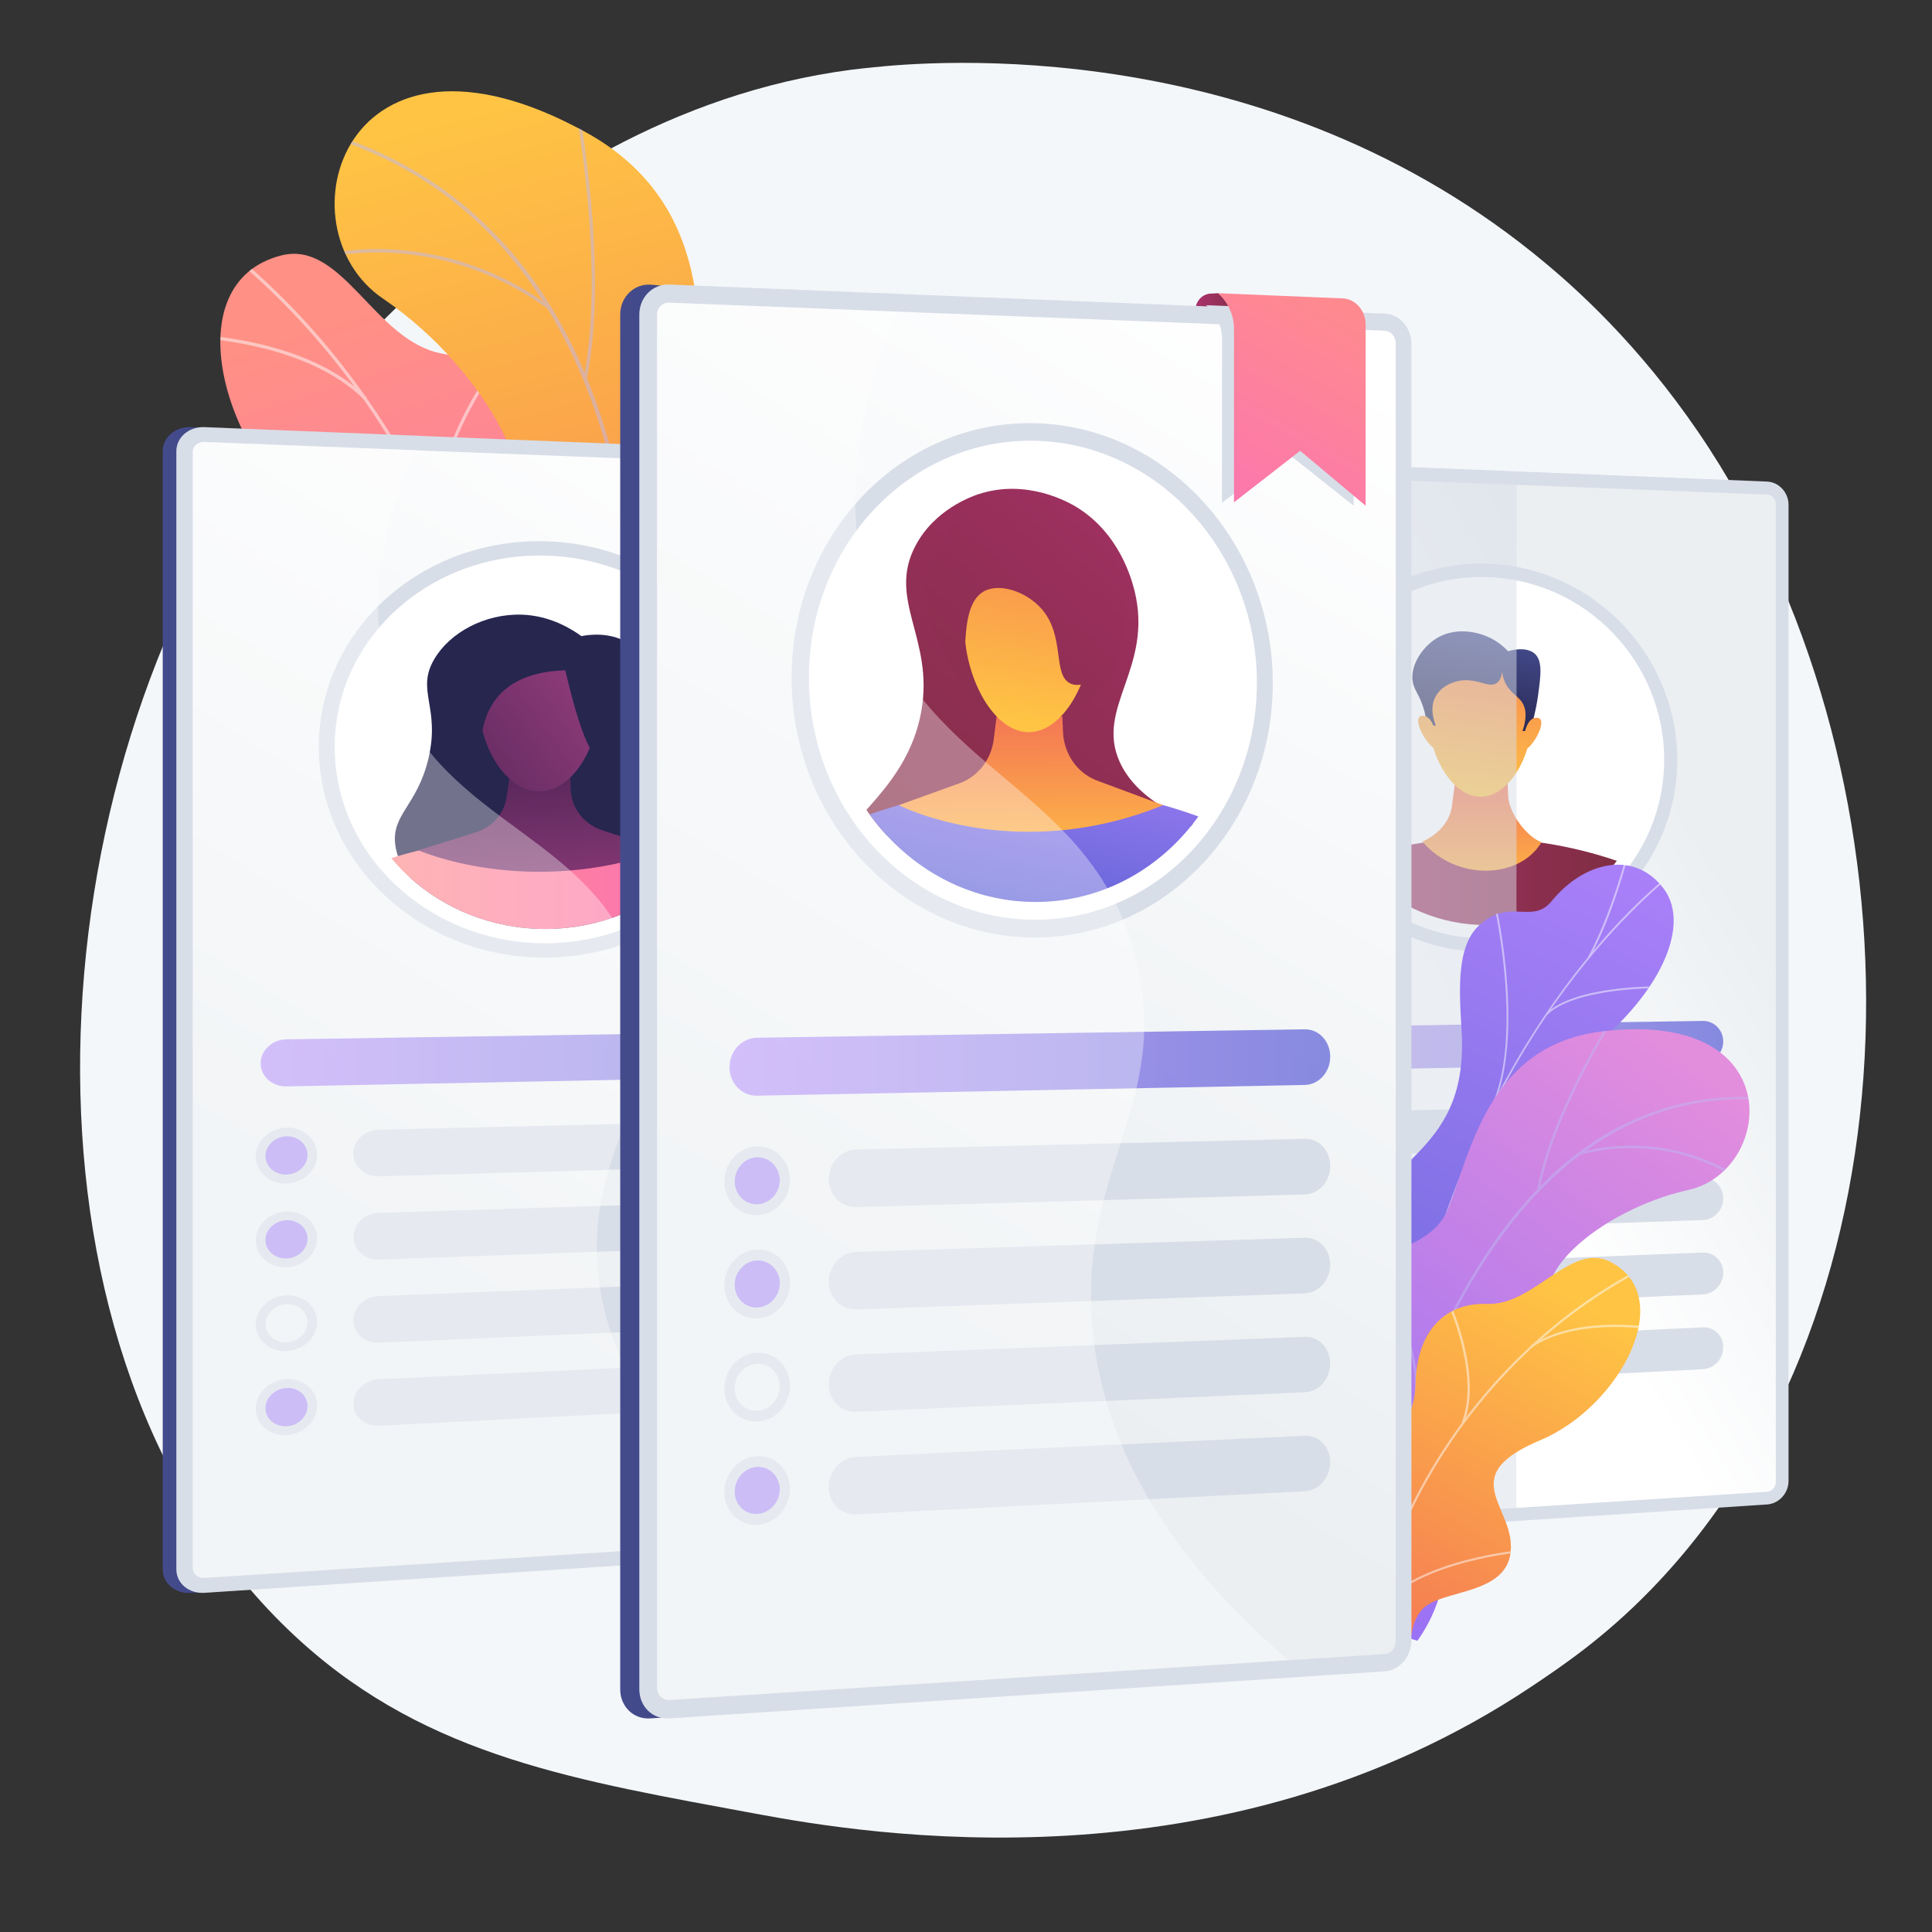
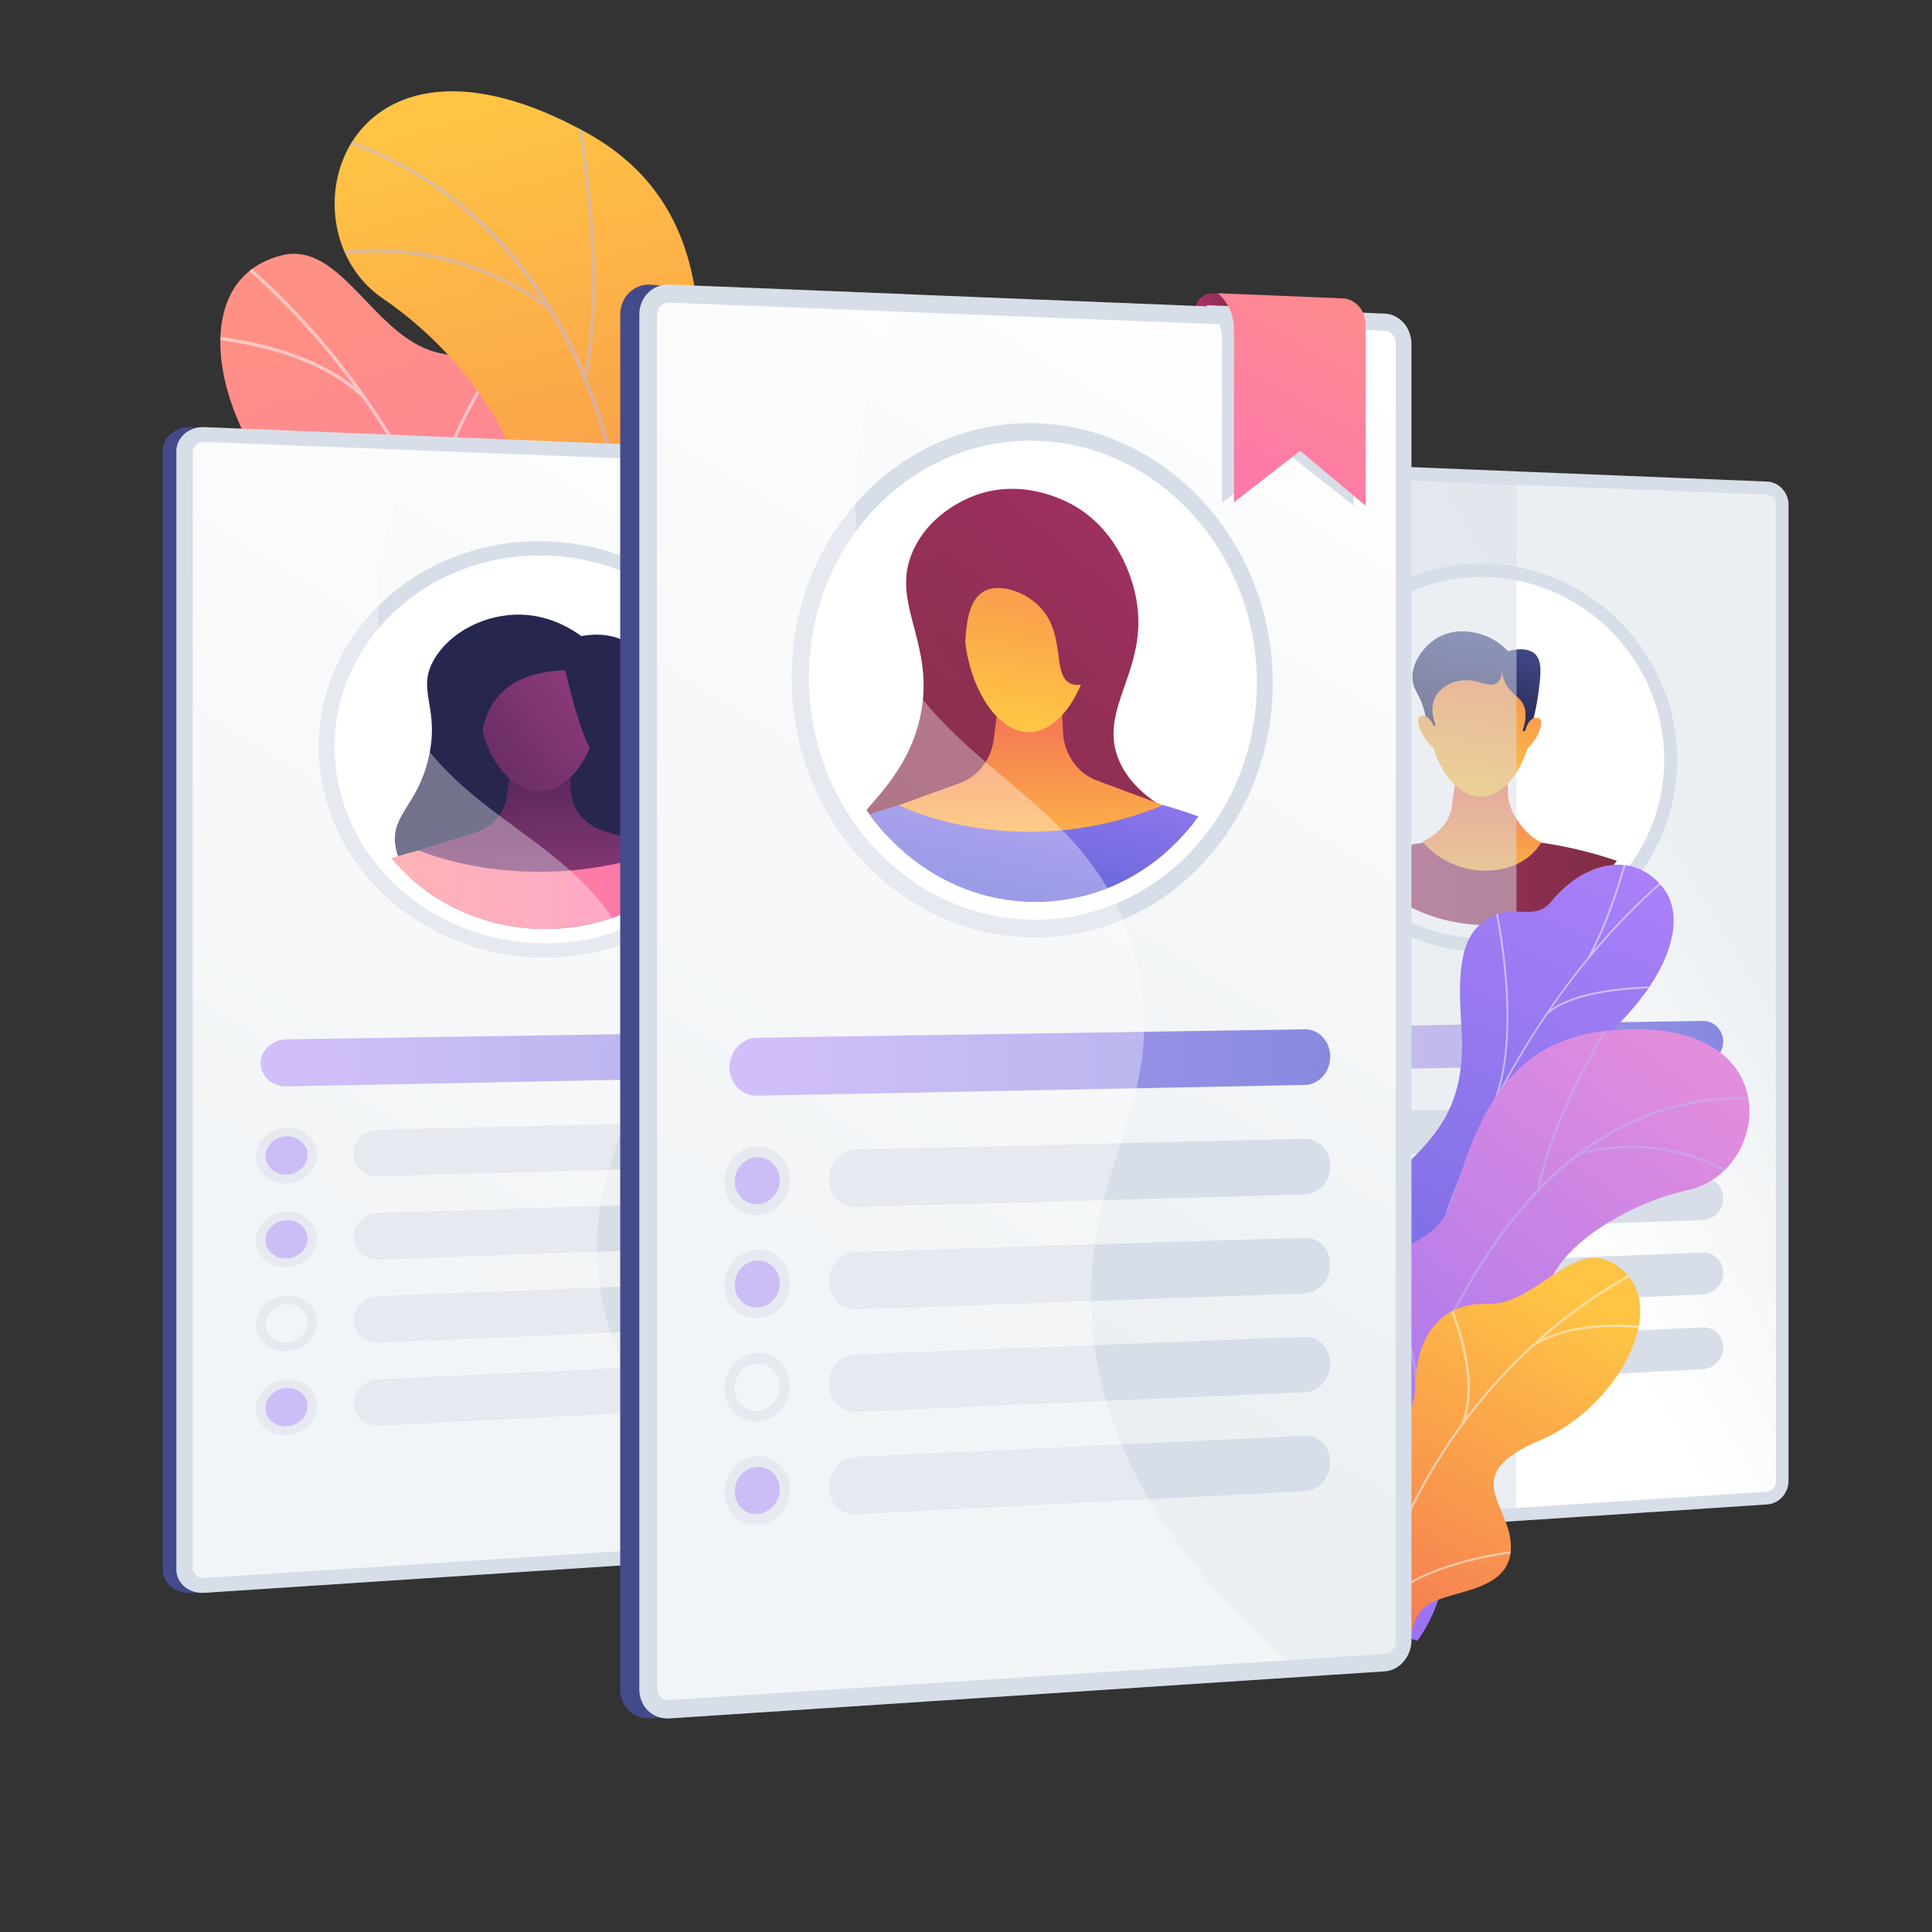
<svg xmlns="http://www.w3.org/2000/svg" xmlns:xlink="http://www.w3.org/1999/xlink" version="1.1" id="Layer_1" x="0px" y="0px" viewBox="0 0 1080 1080" style="enable-background:new 0 0 1080 1080;" xml:space="preserve">
  <rect x="0" y="0" width="1080" height="1080" fill="#333333" stroke="none" />
  <style type="text/css">
	.st0{fill:#F4F7FA;}
	.st1{fill:url(#SVGID_1_);}
	.st2{opacity:0.5;clip-path:url(#SVGID_2_);}
	.st3{fill:#FCFDFE;}
	.st4{clip-path:url(#SVGID_3_);fill:url(#SVGID_4_);}
	.st5{opacity:0.5;clip-path:url(#SVGID_3_);}
	.st6{fill:#BEB8F2;}
	.st7{fill:url(#SVGID_5_);}
	.st8{fill:url(#SVGID_6_);}
	.st9{fill:#D8DEE8;}
	.st10{opacity:0.3;}
	.st11{fill:url(#SVGID_7_);}
	.st12{fill:#FFFFFF;}
	.st13{opacity:0.74;fill:url(#SVGID_8_);}
	.st14{fill:#B19AF3;}
	.st15{clip-path:url(#SVGID_9_);}
	.st16{fill:#26264F;}
	.st17{fill:url(#SVGID_10_);}
	.st18{fill:url(#SVGID_11_);}
	.st19{fill:url(#SVGID_12_);}
	.st20{opacity:0.35;fill:#FFFFFF;}
	.st21{fill:url(#SVGID_13_);}
	.st22{fill:url(#SVGID_14_);}
	.st23{fill:url(#SVGID_15_);}
	.st24{opacity:0.74;fill:url(#SVGID_16_);}
	.st25{clip-path:url(#SVGID_17_);}
	.st26{fill:url(#SVGID_18_);}
	.st27{fill:url(#SVGID_19_);}
	.st28{fill:url(#SVGID_20_);}
	.st29{fill:url(#SVGID_21_);}
	.st30{fill:url(#SVGID_22_);}
	.st31{fill:url(#SVGID_23_);}
	.st32{opacity:0.5;fill:#D8DEE8;}
	.st33{fill:url(#SVGID_24_);}
	.st34{opacity:0.5;clip-path:url(#SVGID_25_);}
	.st35{clip-path:url(#SVGID_26_);fill:url(#SVGID_27_);}
	.st36{opacity:0.5;clip-path:url(#SVGID_26_);}
	.st37{fill:url(#SVGID_28_);}
	.st38{opacity:0.5;clip-path:url(#SVGID_29_);}
	.st39{fill:url(#SVGID_30_);}
	.st40{fill:url(#SVGID_31_);}
	.st41{fill:url(#SVGID_32_);}
	.st42{opacity:0.74;fill:url(#SVGID_33_);}
	.st43{clip-path:url(#SVGID_34_);}
	.st44{fill:url(#SVGID_35_);}
	.st45{fill:url(#SVGID_36_);}
	.st46{fill:url(#SVGID_37_);}
	.st47{fill:url(#SVGID_38_);}
	.st48{fill:url(#SVGID_39_);}
	.st49{fill:url(#SVGID_40_);}
	.st50{fill:url(#SVGID_41_);}
</style>
  <g>
-     <path class="st0" d="M923.1,888.4c-26,26.8-49.2,42.5-67,54.4c-173.6,115.9-372.1,82.5-433.5,71.1c-99-18.4-182.6-31.4-254.4-96.3   C5,770.2,12.9,462.7,137.6,272.2C152.4,249.6,276.9,65,475.8,39c4.9-0.6,8.5-1,11.7-1.3c30.8-3.3,221.5-20.5,376.9,109.8   c22.3,18.6,58.1,52.3,91.3,103.6C1077.1,438.7,1077.5,729.2,923.1,888.4z" />
    <g>
      <linearGradient id="SVGID_1_" gradientUnits="userSpaceOnUse" x1="3818.622" y1="-301.532" x2="4006.314" y2="7.456" gradientTransform="matrix(0.972 0.237 -0.237 0.972 -3580.913 -440.285)">
        <stop offset="0" style="stop-color:#FF9085" />
        <stop offset="1" style="stop-color:#FB6FBB" />
      </linearGradient>
      <path class="st1" d="M249.4,472.3c0.3,0.2,0.6,0.4,0.8,0.6c16.6,12.6,37,23.4,62.1,30.6c5,1.1,10,2.1,15,3.2    c7.1-10.7,11.9-22.2-2.1-30.5c-21.7-12.9-11.8-54.3-1.7-67.3c12.5-16,40.9-54,7.7-74.5c-27.6-17.1-49-22.4-41.3-61.6    c7.6-39.2-7.4-68.6-43-75.2c-37.5-6.9-55.4-63.6-89.7-54.8c-59.9,15.3-33.7,112.6,24.2,153.4c57.8,40.8,15.3,54.7,5.6,85.9    c-13.3,42.6,47.5,48.1,58.6,69C249.3,458,250.1,465.4,249.4,472.3z" />
      <g>
        <defs>
          <path id="SVGID_51_" d="M241.7,495.6l80.6,19.6c7.5-10.3,18.6-29.8,3-39.1c-21.7-12.9-11.8-54.3-1.7-67.3      c12.5-16,40.9-54,7.7-74.5c-27.6-17.1-49-22.4-41.3-61.6c7.6-39.2-7.4-68.6-43-75.2c-37.5-6.9-55.4-63.6-89.7-54.8      c-59.9,15.3-33.7,112.6,24.2,153.4c57.8,40.8,15.3,54.7,5.6,85.9c-13.3,42.6,47.5,48.1,58.6,69      C254.2,467.3,247.3,485.1,241.7,495.6z" />
        </defs>
        <clipPath id="SVGID_2_">
          <use xlink:href="#SVGID_51_" style="overflow:visible;" />
        </clipPath>
        <g class="st2">
          <path class="st3" d="M282.7,492.2l1.8,0.1c5.9-131.2-51.9-264.7-150.9-348.2l-1.2,1.4C231,228.7,288.6,361.5,282.7,492.2z" />
          <path class="st3" d="M279.8,420.4l1.7,0.4c12.5-50.1,65-78.5,65.6-78.8l-0.8-1.6C345.7,340.8,292.5,369.5,279.8,420.4z" />
          <path class="st3" d="M283.2,468.1l1.7-0.4c-13-50.7-103.7-80-104.6-80.2l-0.5,1.7C180.6,389.4,270.4,418.3,283.2,468.1z" />
          <path class="st3" d="M244.8,296.5l1.8-0.3c-6.8-40.9,31.4-91.8,31.8-92.3l-1.4-1.1C276.6,203.3,237.9,254.8,244.8,296.5z" />
          <path class="st3" d="M203.9,223.8l1.3-1.3c-33.1-33.8-97-35.5-97.7-35.5l0,1.8C108.1,188.8,171.2,190.6,203.9,223.8z" />
        </g>
      </g>
    </g>
    <g>
      <defs>
        <path id="SVGID_53_" d="M372.4,594.1l-88.9-6.6c0,0-13.3-46.8,10.8-77.4c49.3-62.3-8.7-101.2-30.6-121.1c-33-30-49-70.8,3.8-84.2     s6.9-97-53.3-137.8c-59-39.9-22.1-167.8,113.5-93.1c81,44.6,61.2,132.5,61.8,179.2c0.6,46.7,69.4,55.7,41.5,110.7     c-23.8,47-64.8,79.5-38,115C420,514.3,420.2,551.9,372.4,594.1z" />
      </defs>
      <clipPath id="SVGID_3_">
        <use xlink:href="#SVGID_53_" style="overflow:visible;" />
      </clipPath>
      <linearGradient id="SVGID_4_" gradientUnits="userSpaceOnUse" x1="787.833" y1="83.326" x2="610.468" y2="587.415" gradientTransform="matrix(-0.997 -7.390000e-02 -7.390000e-02 0.997 1045.389 40.382)">
        <stop offset="0" style="stop-color:#FFC444" />
        <stop offset="0.996" style="stop-color:#F36F56" />
      </linearGradient>
      <path class="st4" d="M372.4,594.1l-88.9-6.6c0,0-13.3-46.8,10.8-77.4c49.3-62.3-8.7-101.2-30.6-121.1c-33-30-45.8-66.6-2-86.4    c49.6-22.5,12.7-94.8-47.6-135.5c-59-39.9-22.1-167.8,113.5-93.1c81,44.6,61.2,132.5,61.8,179.2c0.6,46.7,69.4,55.7,41.5,110.7    c-23.8,47-64.8,79.5-38,115C420,514.3,420.2,551.9,372.4,594.1z" />
      <g class="st5">
        <path class="st6" d="M333.4,599.4l-1.8-0.5c0.3-1.1,29.3-114.1,24.4-234.8c-4.6-111.2-39.8-251.8-181.6-290.5l0.5-1.8     c63.1,17.2,110.8,55.8,141.5,114.5c24.6,46.9,38.6,106.7,41.5,177.8C362.8,485.1,333.7,598.3,333.4,599.4z" />
        <path class="st6" d="M328.1,211.4l-1.8-0.4c12.3-61.4-4.8-151.1-4.9-152l1.8-0.4C323.4,59.6,340.5,149.7,328.1,211.4z" />
        <path class="st6" d="M306.5,172.9c-60.2-44-120.6-29.5-121.2-29.4l-0.5-1.8c0.6-0.2,61.8-14.9,122.8,29.7L306.5,172.9z" />
        <path class="st6" d="M354.9,443.3c-14.4-90-133.1-120.6-134.3-120.8l0.2-1.9c1.2,0.1,121.4,31.6,135.9,122.4L354.9,443.3z" />
        <path class="st6" d="M358.2,405.9l-1.8-0.5c16-55.9,80.5-90.4,81.2-90.8l0.9,1.7C437.8,316.6,374,350.7,358.2,405.9z" />
        <path class="st6" d="M335.7,581.1c-0.2-34.6-47.3-65.5-47.8-65.8l1-1.6c2,1.3,48.5,31.8,48.6,67.4L335.7,581.1z" />
        <path class="st6" d="M343,554.4l-1.8-0.5c6.6-26.6,49.5-53.5,63.6-62.4c2-1.3,3.7-2.3,4-2.6l1.3,1.4c-0.4,0.4-1.5,1.1-4.3,2.8     C391.8,501.9,349.4,528.6,343,554.4z" />
      </g>
    </g>
    <g>
      <linearGradient id="SVGID_5_" gradientUnits="userSpaceOnUse" x1="91.072" y1="564.607" x2="491.428" y2="564.607">
        <stop offset="0" style="stop-color:#444B8C" />
        <stop offset="0.996" style="stop-color:#26264F" />
      </linearGradient>
      <path class="st7" d="M477.7,253.8l-371.1-15c-8.6-0.3-15.6,5.7-15.6,13.5v625c0,7.8,7,13.6,15.6,13.1L477.7,866    c7.6-0.5,13.7-6.8,13.7-14.1V267.6C491.4,260.3,485.3,254.1,477.7,253.8z" />
      <linearGradient id="SVGID_6_" gradientUnits="userSpaceOnUse" x1="91.072" y1="564.607" x2="491.428" y2="564.607">
        <stop offset="0" style="stop-color:#444B8C" />
        <stop offset="0.996" style="stop-color:#26264F" />
      </linearGradient>
      <path class="st8" d="M473,263.9l-366.3-25.1c-8.6-0.3-15.6,5.7-15.6,13.5v625c0,7.8,7,13.6,15.6,13.1L477.7,866    c7.6-0.5,13.7-6.8,13.7-14.1V267.6C491.4,260.3,480.5,264.2,473,263.9z" />
      <g>
        <path class="st9" d="M485.3,253.8l-371.1-15c-8.6-0.3-15.6,5.7-15.6,13.5v625c0,7.8,7,13.6,15.6,13.1L485.3,866     c7.6-0.5,13.7-6.8,13.7-14.1V267.6C499,260.3,492.8,254.1,485.3,253.8z" />
        <g class="st10">
          <path class="st9" d="M334.2,710.1c-6.3-70.8,40.9-100.3,22.9-164.4c-22.2-79.3-108.1-82.9-137.5-161.1      c-11.3-30-15.7-75.3,16.5-141l-121.9-4.9c-8.6-0.3-15.6,5.7-15.6,13.5v625c0,7.8,7,13.6,15.6,13.1l331.3-21.8      C362,809.8,338.1,753.7,334.2,710.1z" />
        </g>
        <linearGradient id="SVGID_7_" gradientUnits="userSpaceOnUse" x1="470.163" y1="273.075" x2="212.183" y2="695.224">
          <stop offset="0" style="stop-color:#FFFFFF" />
          <stop offset="0.996" style="stop-color:#EBEFF2" />
        </linearGradient>
        <path class="st11" d="M485.3,261.6l-371.1-14.5c-3.5-0.1-6.4,2.3-6.4,5.5v624.1c0,3.2,2.9,5.6,6.4,5.4l371.1-23.9     c3.1-0.2,5.6-2.8,5.6-5.8V267.3C490.9,264.3,488.4,261.7,485.3,261.6z" />
        <path class="st9" d="M305.5,535.3C236,535.9,178.2,483,178.2,417.5S236,300.4,305.5,302.6c68,2.1,122.1,54.9,122.1,117.8     S373.5,534.8,305.5,535.3z" />
        <path class="st12" d="M419.4,420.3c0,58.7-50.4,106.6-113.9,107c-64.8,0.4-118.4-48.7-118.4-109.7c0-61,53.6-108.9,118.4-107     C369,312.5,419.4,361.6,419.4,420.3z" />
        <linearGradient id="SVGID_8_" gradientUnits="userSpaceOnUse" x1="145.689" y1="591.956" x2="457.208" y2="591.956">
          <stop offset="0" style="stop-color:#AA80F9" />
          <stop offset="0.996" style="stop-color:#6165D7" />
        </linearGradient>
        <path class="st13" d="M444.1,576.6L160.2,581c-8,0.1-14.5,6.1-14.5,13.4l0,0c0,7.3,6.5,13.1,14.5,12.9l283.9-5.6     c7.2-0.1,13.1-5.9,13.1-12.8l0,0C457.2,582,451.4,576.5,444.1,576.6z" />
        <path class="st9" d="M444.1,626l-232.4,5.5c-7.9,0.2-14.2,6.2-14.2,13.4l0,0c0,7.2,6.4,12.9,14.2,12.7l232.4-6.6     c7.2-0.2,13.1-6,13.1-12.9l0,0C457.2,631.3,451.4,625.8,444.1,626z" />
        <g>
          <path class="st14" d="M160.3,659.1l-0.3,0c-7.9,0.2-14.3-5.2-14.3-12.2v-1.2c0-7,6.4-12.8,14.3-13l0.3,0      c7.9-0.2,14.3,5.3,14.3,12.2v1.2C174.6,653.1,168.2,658.9,160.3,659.1z" />
          <path class="st9" d="M160.2,661.6c-9.5,0.3-17.2-6.5-17.2-15.2c0-8.6,7.7-15.8,17.2-16.1c9.4-0.2,17.1,6.6,17.1,15.2      C177.3,654.1,169.6,661.3,160.2,661.6z M160.2,635.2c-6.5,0.2-11.8,5.1-11.8,11c0,5.9,5.3,10.6,11.8,10.4      c6.5-0.2,11.7-5.1,11.7-11S166.6,635.1,160.2,635.2z" />
        </g>
        <path class="st9" d="M444.1,670.7L211.8,678c-7.9,0.2-14.2,6.3-14.2,13.5l0,0c0,7.2,6.4,12.8,14.2,12.6l232.4-8.3     c7.2-0.3,13.1-6.1,13.1-13l0,0C457.2,675.9,451.4,670.5,444.1,670.7z" />
        <g>
          <path class="st14" d="M160.3,706l-0.3,0c-7.9,0.3-14.3-5.1-14.3-12.1v-1.2c0-7,6.4-12.8,14.3-13.1l0.3,0      c7.9-0.2,14.3,5.2,14.3,12.1v1.2C174.6,699.8,168.2,705.7,160.3,706z" />
          <path class="st9" d="M160.2,708.4c-9.5,0.3-17.2-6.4-17.2-15c0-8.6,7.7-15.9,17.2-16.2c9.4-0.3,17.1,6.5,17.1,15      C177.3,700.8,169.6,708.1,160.2,708.4z M160.2,682.1c-6.5,0.2-11.8,5.2-11.8,11.1s5.3,10.5,11.8,10.3      c6.5-0.2,11.7-5.2,11.7-11.1C171.9,686.5,166.6,681.9,160.2,682.1z" />
        </g>
        <path class="st9" d="M444.1,715.4l-232.4,9.1c-7.9,0.3-14.2,6.4-14.2,13.6l0,0c0,7.2,6.4,12.8,14.2,12.5l232.4-10.1     c7.2-0.3,13.1-6.2,13.1-13.1l0,0C457.2,720.5,451.4,715.1,444.1,715.4z" />
        <path class="st9" d="M160.2,755.3c-9.5,0.4-17.2-6.3-17.2-14.9c0-8.6,7.7-16,17.2-16.3c9.4-0.4,17.1,6.3,17.1,14.9     C177.3,747.6,169.6,754.9,160.2,755.3z M160.2,729c-6.5,0.3-11.8,5.3-11.8,11.2c0,5.9,5.3,10.5,11.8,10.2     c6.5-0.3,11.7-5.3,11.7-11.2C171.9,733.3,166.6,728.7,160.2,729z" />
        <path class="st9" d="M444.1,760.1L211.8,771c-7.9,0.4-14.2,6.5-14.2,13.7l0,0c0,7.2,6.4,12.7,14.2,12.3l232.4-11.9     c7.2-0.4,13.1-6.3,13.1-13.2l0,0C457.2,765,451.4,759.7,444.1,760.1z" />
        <g>
          <path class="st14" d="M160.3,799.7l-0.3,0c-7.9,0.4-14.3-4.9-14.3-11.9v-1.2c0-7,6.4-12.9,14.3-13.3l0.3,0      c7.9-0.4,14.3,4.9,14.3,11.9v1.2C174.6,793.3,168.2,799.3,160.3,799.7z" />
          <path class="st9" d="M160.2,802.2c-9.5,0.5-17.2-6.1-17.2-14.8c0-8.6,7.7-16,17.2-16.5c9.4-0.4,17.1,6.2,17.1,14.8      C177.3,794.3,169.6,801.7,160.2,802.2z M160.2,775.9c-6.5,0.3-11.8,5.4-11.8,11.3c0,5.9,5.3,10.4,11.8,10.1      c6.5-0.3,11.7-5.4,11.7-11.3S166.6,775.5,160.2,775.9z" />
        </g>
        <g>
          <defs>
            <path id="SVGID_60_" d="M411.1,420.2c0,54.4-46.8,98.8-105.6,99.1c-60,0.3-109.5-45.2-109.5-101.6s49.5-100.8,109.5-99.1       C364.3,320.3,411.1,365.7,411.1,420.2z" />
          </defs>
          <clipPath id="SVGID_9_">
            <use xlink:href="#SVGID_60_" style="overflow:visible;" />
          </clipPath>
          <g class="st15">
            <path class="st16" d="M291.6,343.6c-20.6-0.6-40.1,10-48.8,24.8c-10.5,17.8,3.5,26.7-3.3,55.6c-6.3,26.6-20.9,31.2-18.5,48.6       c2.7,19.1,22.7,31.3,30.6,36.1c35.6,21.6,91.1,20.7,119.3-7.2c2.4-2.3,21.8-21.5,16.5-39.2c-4.7-15.8-24.8-15.9-29-32.3       c-3.6-14.2,10.2-18.7,8.9-39.2c-0.3-4-1.5-23-16.8-31.8c-10.2-5.8-21.4-4.2-25.5-3.4C320,352,308,344.1,291.6,343.6z" />
            <linearGradient id="SVGID_10_" gradientUnits="userSpaceOnUse" x1="187.12" y1="505.311" x2="419.398" y2="505.311">
              <stop offset="0" style="stop-color:#FF9085" />
              <stop offset="1" style="stop-color:#FB6FBB" />
            </linearGradient>
            <path class="st17" d="M187.1,492.2c0,0,104-56.4,232.3-0.2c0,0-16.3,48.2-113.9,51.5C204.7,546.8,187.1,492.2,187.1,492.2z" />
            <linearGradient id="SVGID_11_" gradientUnits="userSpaceOnUse" x1="304.119" y1="500.881" x2="295.918" y2="375.35">
              <stop offset="0" style="stop-color:#893976" />
              <stop offset="1" style="stop-color:#311944" />
            </linearGradient>
            <path class="st18" d="M287.1,418.7l-3.9,26.9c-1.3,9.2-8.1,16.9-17.6,19.8l-31.7,9.9c0,0,60.7,27.1,137.1,0l-34.8-11.3       c-9.9-3.5-16.6-12.2-17.1-22.1l-1-23L287.1,418.7z" />
            <linearGradient id="SVGID_12_" gradientUnits="userSpaceOnUse" x1="318.6" y1="387.046" x2="182.977" y2="483.559">
              <stop offset="0" style="stop-color:#893976" />
              <stop offset="1" style="stop-color:#311944" />
            </linearGradient>
            <path class="st19" d="M334.3,395.5c0,22.7-14.7,47-33,46.9c-18.4-0.1-33.3-24.9-33.3-47.9c0-23,15-35.2,33.3-34.8       C319.6,360.1,334.3,372.8,334.3,395.5z" />
            <path class="st16" d="M316,374.7c-9.9,0.3-24.9,2.2-35.3,12.2c-17.5,16.8-9.2,43.9-17,45.4c-6.9,1.4-17.7-18-17.5-39.1       c0.1-17.7,6.7-38.4,23.6-43.2c9.9-2.9,12.9,2.2,44.9,5.8c18.7,2.1,11.3,9.7,15.5,12.7c18.6,13.2,16.3,55.6,6.2,56       C331.7,424.8,325.1,413.6,316,374.7z" />
          </g>
        </g>
        <path class="st20" d="M334.2,710.1c-6.3-70.8,40.9-100.3,22.9-164.4c-22.2-79.3-108.1-82.9-137.5-161.1     c-10.8-28.8-15.3-71.6,12.7-133l-118.2-4.6c-3.5-0.1-6.4,2.3-6.4,5.5v624.1c0,3.2,2.9,5.6,6.4,5.4l321.4-20.7     C360.1,805.2,337.9,751.9,334.2,710.1z" />
      </g>
    </g>
    <g>
      <linearGradient id="SVGID_13_" gradientUnits="userSpaceOnUse" x1="644.359" y1="559.21" x2="992.185" y2="559.21">
        <stop offset="0" style="stop-color:#444B8C" />
        <stop offset="0.996" style="stop-color:#26264F" />
      </linearGradient>
      <path class="st21" d="M980.2,269.2l-322.4-13.1c-7.4-0.3-13.5,5.3-13.5,12.6V850c0,7.2,6,12.7,13.5,12.2l322.4-21.2    c6.6-0.4,11.9-6.3,11.9-13.1V282C992.2,275.2,986.8,269.5,980.2,269.2z" />
      <linearGradient id="SVGID_14_" gradientUnits="userSpaceOnUse" x1="644.359" y1="559.21" x2="992.185" y2="559.21">
        <stop offset="0" style="stop-color:#444B8C" />
        <stop offset="0.996" style="stop-color:#26264F" />
      </linearGradient>
      <path class="st22" d="M976.8,289.4l-318.9-33.2c-7.4-0.3-13.5,5.3-13.5,12.6V850c0,7.2,6,12.7,13.5,12.2l322.4-21.2    c6.6-0.4,11.9-6.3,11.9-13.1V282C992.2,275.2,983.4,289.6,976.8,289.4z" />
      <g>
        <path class="st9" d="M987.8,269.2l-322.4-13.1c-7.4-0.3-13.5,5.3-13.5,12.6V850c0,7.2,6,12.7,13.5,12.2l322.4-21.2     c6.6-0.4,12-6.3,12-13.1V282C999.7,275.2,994.4,269.5,987.8,269.2z" />
        <g class="st10">
          <path class="st9" d="M856.2,695.1c-5.5-66.1,35.6-93.4,19.9-153.2c-19.3-74-93.9-77.3-119.4-150.1      c-9.8-27.9-13.6-70.1,14.3-131.3l-105.6-4.3c-7.4-0.3-13.5,5.3-13.5,12.6V850c0,7.2,6,12.7,13.5,12.2l287.7-18.9      C880.4,788.2,859.6,735.7,856.2,695.1z" />
        </g>
        <linearGradient id="SVGID_15_" gradientUnits="userSpaceOnUse" x1="792.945" y1="568.854" x2="955.008" y2="471.397">
          <stop offset="0" style="stop-color:#FFFFFF" />
          <stop offset="0.996" style="stop-color:#EBEFF2" />
        </linearGradient>
        <path class="st23" d="M987.8,276.5l-322.4-12.6c-3-0.1-5.5,2.2-5.5,5.2v580.5c0,3,2.5,5.2,5.5,5l322.4-20.7     c2.7-0.2,4.9-2.6,4.9-5.4V281.8C992.7,279,990.5,276.6,987.8,276.5z" />
        <path class="st20" d="M856.2,695.1c-5.5-66.1,35.6-93.4,19.9-153.2c-19.3-74-93.9-77.3-119.4-150.1c-9.4-26.8-13.3-66.7,11-123.9     l-102.4-4c-3-0.1-5.5,2.2-5.5,5.2v580.5c0,3,2.5,5.2,5.5,5l279.1-18C878.7,783.8,859.4,734,856.2,695.1z" />
        <path class="st9" d="M831.3,532.1c-60.4,0.5-110.5-48.7-110.5-109.8c0-61,50.1-109.1,110.5-107.2c59.1,1.8,106.3,51,106.3,109.7     S890.4,531.6,831.3,532.1z" />
        <path class="st12" d="M930.3,424.7c0,54.8-43.9,99.5-99.1,99.9C775,525,728.5,479.2,728.5,422.4c0-56.8,46.5-101.5,102.7-99.8     C886.4,324.2,930.3,369.9,930.3,424.7z" />
        <linearGradient id="SVGID_16_" gradientUnits="userSpaceOnUse" x1="692.635" y1="584.836" x2="963.296" y2="584.836">
          <stop offset="0" style="stop-color:#AA80F9" />
          <stop offset="0.996" style="stop-color:#6165D7" />
        </linearGradient>
        <path class="st24" d="M951.9,570.7l-246.7,3.8c-6.9,0.1-12.5,5.7-12.5,12.5l0,0c0,6.8,5.6,12.2,12.5,12l246.7-4.9     c6.3-0.1,11.4-5.5,11.4-11.9l0,0C963.3,575.8,958.2,570.6,951.9,570.7z" />
        <path class="st9" d="M951.9,616.8l-202,4.8c-6.8,0.2-12.3,5.7-12.3,12.5l0,0c0,6.7,5.5,12,12.3,11.8l202-5.7     c6.3-0.2,11.4-5.6,11.4-12l0,0C963.3,621.8,958.2,616.7,951.9,616.8z" />
        <g>
          <path class="st14" d="M705.3,647.2l-0.2,0c-6.9,0.2-12.4-4.9-12.4-11.4v-1.1c0-6.5,5.6-11.9,12.4-12l0.2,0      c6.8-0.2,12.4,4.9,12.4,11.4v1.1C717.6,641.6,712.1,647,705.3,647.2z" />
          <path class="st9" d="M705.2,649.5c-8.2,0.2-14.9-6.1-14.9-14.2s6.7-14.7,14.9-14.9c8.2-0.2,14.8,6.2,14.8,14.2      S713.3,649.2,705.2,649.5z M705.2,625c-5.6,0.1-10.2,4.7-10.2,10.2s4.6,9.8,10.2,9.7c5.6-0.2,10.1-4.7,10.1-10.2      S710.8,624.9,705.2,625z" />
        </g>
        <path class="st9" d="M951.9,658.5l-202,6.4c-6.8,0.2-12.3,5.8-12.3,12.6l0,0c0,6.7,5.5,12,12.3,11.7l202-7.2     c6.3-0.2,11.4-5.6,11.4-12.1l0,0C963.3,663.4,958.2,658.3,951.9,658.5z" />
        <g>
          <path class="st14" d="M705.3,690.8l-0.2,0c-6.9,0.2-12.4-4.8-12.4-11.3v-1.1c0-6.5,5.6-11.9,12.4-12.1l0.2,0      c6.8-0.2,12.4,4.8,12.4,11.3v1.1C717.6,685.1,712.1,690.5,705.3,690.8z" />
          <path class="st9" d="M705.2,693.1c-8.2,0.3-14.9-6-14.9-14c0-8,6.7-14.8,14.9-15c8.2-0.3,14.8,6,14.8,14      C720,686,713.3,692.8,705.2,693.1z M705.2,668.6c-5.6,0.2-10.2,4.8-10.2,10.3c0,5.5,4.6,9.8,10.2,9.6      c5.6-0.2,10.1-4.8,10.1-10.3S710.8,668.4,705.2,668.6z" />
        </g>
        <path class="st9" d="M951.9,700.2l-202,7.9c-6.8,0.3-12.3,5.9-12.3,12.7l0,0c0,6.7,5.5,11.9,12.3,11.6l202-8.8     c6.3-0.3,11.4-5.7,11.4-12.2l0,0C963.3,705,958.2,700,951.9,700.2z" />
        <g>
          <path class="st14" d="M705.3,734.4l-0.2,0c-6.9,0.3-12.4-4.7-12.4-11.2v-1.1c0-6.5,5.6-12,12.4-12.2l0.2,0      c6.8-0.3,12.4,4.7,12.4,11.2v1.1C717.6,728.6,712.1,734.1,705.3,734.4z" />
          <path class="st9" d="M705.2,736.7c-8.2,0.4-14.9-5.9-14.9-13.9c0-8,6.7-14.8,14.9-15.2c8.2-0.3,14.8,5.9,14.8,13.9      C720,729.6,713.3,736.3,705.2,736.7z M705.2,712.2c-5.6,0.2-10.2,4.9-10.2,10.4s4.6,9.8,10.2,9.5c5.6-0.2,10.1-4.9,10.1-10.4      C715.3,716.3,710.8,712,705.2,712.2z" />
        </g>
        <path class="st9" d="M951.9,742l-202,9.5c-6.8,0.3-12.3,6-12.3,12.8l0,0c0,6.7,5.5,11.9,12.3,11.5l202-10.4     c6.3-0.3,11.4-5.8,11.4-12.3l0,0C963.3,746.7,958.2,741.7,951.9,742z" />
        <g>
          <path class="st14" d="M705.3,778l-0.2,0c-6.9,0.4-12.4-4.6-12.4-11.1v-1.1c0-6.5,5.6-12,12.4-12.3l0.2,0      c6.8-0.3,12.4,4.6,12.4,11.1v1.1C717.6,772.2,712.1,777.7,705.3,778z" />
          <path class="st9" d="M705.2,780.3c-8.2,0.4-14.9-5.8-14.9-13.8c0-8,6.7-14.9,14.9-15.3c8.2-0.4,14.8,5.8,14.8,13.8      C720,773.1,713.3,779.9,705.2,780.3z M705.2,755.8c-5.6,0.3-10.2,5-10.2,10.4c0,5.5,4.6,9.7,10.2,9.4c5.6-0.3,10.1-5,10.1-10.4      C715.3,759.8,710.8,755.6,705.2,755.8z" />
        </g>
        <g>
          <defs>
            <path id="SVGID_69_" d="M923.1,424.6c0,50.8-40.7,92.2-91.9,92.5c-52.1,0.3-95-42.1-95-94.6s42.9-93.9,95-92.4       C882.4,331.5,923.1,373.9,923.1,424.6z" />
          </defs>
          <clipPath id="SVGID_17_">
            <use xlink:href="#SVGID_69_" style="overflow:visible;" />
          </clipPath>
          <g class="st25">
            <linearGradient id="SVGID_18_" gradientUnits="userSpaceOnUse" x1="728.521" y1="504.344" x2="930.342" y2="504.344">
              <stop offset="0" style="stop-color:#AB316D" />
              <stop offset="1" style="stop-color:#792D3D" />
            </linearGradient>
            <path class="st26" d="M728.5,492.1c0,0,90.3-52.6,201.8-0.2c0,0-14.2,45-99.1,48C743.7,543,728.5,492.1,728.5,492.1z" />
            <linearGradient id="SVGID_19_" gradientUnits="userSpaceOnUse" x1="828.164" y1="431.848" x2="828.543" y2="505.22">
              <stop offset="3.597000e-03" style="stop-color:#F36F56" />
              <stop offset="1" style="stop-color:#FFC444" />
            </linearGradient>
            <path class="st27" d="M815.3,423.4l-3.4,25.1c-1,16-16.8,21.9-16.8,21.9c18.6,22.1,54.2,21.3,66.6,0.4       c-8.6-3.2-18.2-16.5-18.6-25.7l-0.9-21.4L815.3,423.4z" />
            <linearGradient id="SVGID_20_" gradientUnits="userSpaceOnUse" x1="838.899" y1="331.13" x2="820.461" y2="444.997">
              <stop offset="3.597000e-03" style="stop-color:#F36F56" />
              <stop offset="1" style="stop-color:#FFC444" />
            </linearGradient>
            <path class="st28" d="M856.3,401.7c0,21.2-12.8,43.8-28.7,43.7c-16-0.1-29-23.2-29-44.6c0-21.4,13-32.8,29-32.5       C843.5,368.7,856.3,380.5,856.3,401.7z" />
            <linearGradient id="SVGID_21_" gradientUnits="userSpaceOnUse" x1="829.163" y1="354.504" x2="820.202" y2="409.843">
              <stop offset="0" style="stop-color:#444B8C" />
              <stop offset="0.996" style="stop-color:#26264F" />
            </linearGradient>
            <path class="st29" d="M797.8,406.2c1.6-0.2,3.2-0.5,4.8-0.7c-0.7-1.8-3.8-9.6,0-16.3c3.6-6.5,12.1-9.5,18.6-8.9       c7.4,0.6,11.8,4.1,15.5,1.5c2.1-1.4,2.7-4.1,3-6.2c0.2,1.3,0.5,3.3,1.5,5.5c2.7,6.3,7.4,7.7,9.9,11.9c1.7,2.8,2.8,7.5,0,15.7       c1.4-0.1,2.8-0.1,4.2-0.2c1.5-4.6,3.2-11.1,4.4-19.1c1.6-11.8,2.8-20-1.9-24.1c-0.9-0.8-5-4-14.8-1.3       c-2.3-2.4-7.1-6.9-14.6-9.3c-2.6-0.8-15.4-4.9-26.7,3c-7.7,5.4-13.8,15.6-11.8,24.2c1,4.5,3.8,6.6,6.3,15.4       C797.1,401.1,797.6,404.2,797.8,406.2z" />
            <linearGradient id="SVGID_22_" gradientUnits="userSpaceOnUse" x1="868.33" y1="336.987" x2="850.063" y2="449.797">
              <stop offset="3.597000e-03" style="stop-color:#F36F56" />
              <stop offset="1" style="stop-color:#FFC444" />
            </linearGradient>
            <path class="st30" d="M852.3,409.5c0,0,1.8-9.3,7.4-8.2c5.6,1-2.4,16.1-7.4,17.9V409.5z" />
            <linearGradient id="SVGID_23_" gradientUnits="userSpaceOnUse" x1="811.32" y1="325.28" x2="792.671" y2="440.451">
              <stop offset="3.597000e-03" style="stop-color:#F36F56" />
              <stop offset="1" style="stop-color:#FFC444" />
            </linearGradient>
            <path class="st31" d="M802.3,408.8c0,0-1.9-9.4-7.6-8.6c-5.7,0.8,2.5,16.3,7.6,18.3V408.8z" />
          </g>
        </g>
        <path class="st32" d="M847.8,264.8l-182.4-8.6c-7.4-0.3-13.5,5.3-13.5,12.6V850c0,7.2,6,12.7,13.5,12.2l182.2-12.8L847.8,264.8z" />
      </g>
    </g>
    <g>
      <g>
        <linearGradient id="SVGID_24_" gradientUnits="userSpaceOnUse" x1="-1982.582" y1="340.003" x2="-1830.1" y2="740.663" gradientTransform="matrix(-0.998 -6.530000e-02 -6.530000e-02 0.998 -1053.715 7.484)">
          <stop offset="0" style="stop-color:#AA80F9" />
          <stop offset="0.996" style="stop-color:#6165D7" />
        </linearGradient>
        <path class="st33" d="M813.4,772.3c6.8,14.6,0.3,29.2-5.9,39.1c-1.5,0-2.3,0.4-3.8,0.8c-13.5,3.3-19.8,1.6-33.5,2.6     c-2.9,0.2-11.7-2-15.2-3.1l-6.5-2.2c0,0-11.6-35.5,6.6-45.4c18.2-9.8,11.2-45.2,9.7-64.5c-4.1-52.3,52.4-47.6,52.5-115.3     c0-18-6-52.3,9.2-66.7c17.3-16.3,29.9-0.3,41-14c17.4-21.4,45.6-29,62.4-7c16.6,21.7-3.6,64.9-53.7,99.6     c-33.1,29-33.6,37.6-31,58.8c1.8,14.8,15.9,53.3-4.1,68.7C821,738.9,805.7,755.6,813.4,772.3z" />
        <g>
          <defs>
            <path id="SVGID_78_" d="M798.8,823.3l-49.2-12.7c0,0-12.7-36.8,5.5-46.7s11.2-45.2,9.7-64.5c-4.1-52.3,52.4-47.6,52.5-115.3       c0-18-6-52.3,9.2-66.7c17.3-16.3,29.9-0.3,41-14c17.4-21.4,45.6-29,62.4-7c16.6,21.7-3.6,64.9-53.7,99.6       c-33.1,29-33.6,37.6-31,58.8c1.8,14.8,15.9,53.3-4.1,68.7c-20.1,15.4-35.4,32-27.7,48.7C825.2,797.7,798.8,823.3,798.8,823.3z" />
          </defs>
          <clipPath id="SVGID_25_">
            <use xlink:href="#SVGID_78_" style="overflow:visible;" />
          </clipPath>
          <g class="st34">
            <path class="st3" d="M777.4,815.3l-1-0.1c0.7-6,1.6-11.9,2.4-17.8c6.5-43.4,16.8-84.7,30.7-122.7       c11.7-32.1,26.2-62.4,42.9-89.8c13.5-22.1,28.5-42.5,44.6-60.7c11.3-12.8,23.1-24.3,35-34.3c2.1-1.7,4.3-3.4,6.4-5       c2.9-2.1,5.8-4.4,8.4-6.8l0.7,0.7c-2.7,2.5-5.6,4.7-8.5,6.9c-2.1,1.6-4.3,3.3-6.4,5c-11.9,10-23.6,21.5-34.9,34.2       c-16.1,18.1-31.1,38.5-44.5,60.5c-16.7,27.4-31.1,57.5-42.8,89.6c-13.8,37.9-24.2,79.1-30.7,122.5       C779,803.3,778.1,809.3,777.4,815.3z" />
            <path class="st3" d="M834.3,619.6l-0.9-0.4c18.4-39.1,2.2-111.4,2.1-112.1l1-0.2C836.7,507.6,852.8,580.2,834.3,619.6z" />
            <path class="st3" d="M792.6,733.5l-1-0.3c9.4-28,61.9-49.7,62.4-49.9l0.4,0.9C853.9,684.4,801.8,705.9,792.6,733.5z" />
            <path class="st3" d="M788.7,749.9l-1-0.1c2.8-19.1-3.6-46.6-18.1-77.5c-0.7-1.6-0.7-1.6-0.7-1.7l1,0.1l-0.5-0.1l0.5-0.1       c0,0.1,0.3,0.7,0.6,1.4C785,702.9,791.5,730.6,788.7,749.9z" />
            <path class="st3" d="M778.9,804.4L778,804c9-19.3,39.5-26.9,39.9-27l0.2,1C817.8,778.1,787.7,785.6,778.9,804.4z" />
            <path class="st3" d="M775.9,815.3c-3.8-16.7-12.5-32.9-26.6-49.4l0.8-0.7c14.2,16.7,23,33,26.9,49.9L775.9,815.3z" />
            <path class="st3" d="M888.5,535.7l-0.9-0.5c11.4-21.2,18.5-46.1,20.8-54.3c0.6-2,0.8-2.7,0.9-2.9l0.9,0.4       c-0.1,0.2-0.4,1.3-0.8,2.7C907.1,489.5,900,514.4,888.5,535.7z" />
            <path class="st3" d="M864.8,567.4l-0.7-0.7c16.1-15.8,61.2-15.3,63.1-15.3l0,1C926.8,552.4,880.6,551.9,864.8,567.4z" />
          </g>
        </g>
      </g>
      <g>
        <defs>
          <path id="SVGID_80_" d="M733.6,898.8l58.7,18.4c0,0,20.5-26.6,12.8-52.4c-15.7-52.5,31.3-62.6,50.4-69.8      c28.8-10.8,49.4-33,19-55c-30.4-22,20.2-64,69.3-74.8c48-10.6,56.8-102-49.1-88.6c-63.3,8-73,69.4-85.3,99.2      c-12.3,29.8-58.7,18.1-54.8,60.4c3.3,36.2,21.3,67.4-4.9,83.4C723.4,835.6,713.7,859.7,733.6,898.8z" />
        </defs>
        <clipPath id="SVGID_26_">
          <use xlink:href="#SVGID_80_" style="overflow:visible;" />
        </clipPath>
        <linearGradient id="SVGID_27_" gradientUnits="userSpaceOnUse" x1="4113.163" y1="93.473" x2="3990.78" y2="441.298" gradientTransform="matrix(0.954 0.299 -0.299 0.954 -2952.416 -729.465)">
          <stop offset="3.597120e-03" style="stop-color:#E38DDD" />
          <stop offset="1" style="stop-color:#9571F6" />
        </linearGradient>
        <path class="st35" d="M733.6,898.8l58.7,18.4c0,0,20.5-26.6,12.8-52.4c-15.7-52.5,31.3-62.6,50.4-69.8     c28.8-10.8,46.3-31,23.3-54.9c-26.1-27,16-64,65-74.8c48-10.6,56.8-102-49.1-88.6c-63.3,8-73,69.4-85.3,99.2     c-12.3,29.8-58.7,18.1-54.8,60.4c3.3,36.2,21.3,67.4-4.9,83.4C723.4,835.6,713.7,859.7,733.6,898.8z" />
        <g class="st36">
          <path class="st6" d="M757.3,912.2l1.3,0.2c0.1-0.8,10.2-80.6,44.1-156.8c31.2-70.1,89.6-151.4,190.4-140.1l0.1-1.3      c-44.9-5-85.2,7.6-119.9,37.4c-27.7,23.8-51.9,58.6-71.9,103.5C767.5,831.4,757.4,911.4,757.3,912.2z" />
          <path class="st6" d="M859.4,664.7l1.3,0.2c7.7-42.5,41.5-95.7,41.9-96.2l-1.1-0.7C901.1,568.6,867.1,622,859.4,664.7z" />
          <path class="st6" d="M883,645.5c49.8-12.9,84.9,11.8,85.2,12l0.8-1.1c-0.4-0.3-35.9-25.3-86.3-12.2L883,645.5z" />
          <path class="st6" d="M783.2,806.6c32.1-54,116-43.5,116.9-43.3l0.4-1.2c-0.8-0.2-85.9-10.6-118.3,43.9L783.2,806.6z" />
          <path class="st6" d="M790.6,781.8l1.3,0.1c4-39.9-28.6-78.5-29-78.9l-1,0.8C762.3,704.3,794.5,742.4,790.6,781.8z" />
          <path class="st6" d="M760.4,899.9c8.9-22.2,47-30,47.4-30.1l-0.3-1.3c-1.6,0.3-39.2,8-48.3,30.9L760.4,899.9z" />
          <path class="st6" d="M762.6,880.9l1.3,0.2c2.5-18.7-18.1-46.9-24.9-56.2c-1-1.3-1.8-2.4-1.9-2.7l-1.2,0.5c0.1,0.3,0.7,1.1,2,2.9      C744.6,834.8,765,862.7,762.6,880.9z" />
        </g>
      </g>
      <g>
        <linearGradient id="SVGID_28_" gradientUnits="userSpaceOnUse" x1="1016.46" y1="546.527" x2="1145.962" y2="759.72" gradientTransform="matrix(-1 2.270000e-02 2.270000e-02 1 1870.532 148.801)">
          <stop offset="0" style="stop-color:#FFC444" />
          <stop offset="0.996" style="stop-color:#F36F56" />
        </linearGradient>
        <path class="st37" d="M789.1,913.7c-0.2,0.1-0.4,0.2-0.7,0.3c-13,6-28.4,10.3-46.4,11.4c-3.5,0-7.1,0-10.6-0.1     c-3.2-8.3-4.7-16.7,5.9-20.3c16.5-5.5,16-34.8,11.1-45.1c-6-12.7-19.5-42.4,5.9-51.3c21.1-7.4,36.3-7.9,37-35.4     c0.7-27.5,15.1-45.2,40.1-44.3c26.3,0.9,46.7-34.7,68.6-23.6c38.1,19.2,6,80.8-39,99.8c-45,18.9-18.4,34.6-16.5,57     c2.6,30.7-39.1,25.4-49.7,37.8C791.3,904.1,789.7,908.9,789.1,913.7z" />
        <g>
          <defs>
            <path id="SVGID_84_" d="M790.8,930.6l-57.2,1.3c-3.5-8-8.1-22.9,3.8-26.8c16.5-5.5,16-34.8,11.1-45.1       c-6-12.7-19.5-42.4,5.9-51.3c21.1-7.4,36.3-7.9,37-35.4c0.7-27.5,15.1-45.2,40.1-44.3c26.3,0.9,46.7-34.7,68.6-23.6       c38.1,19.2,6,80.8-39,99.8c-45,18.9-18.4,34.6-16.5,57c2.6,30.7-39.1,25.4-49.7,37.8C786.6,909.7,788.6,922.7,790.8,930.6z" />
          </defs>
          <clipPath id="SVGID_29_">
            <use xlink:href="#SVGID_84_" style="overflow:visible;" />
          </clipPath>
          <g class="st38">
            <path class="st3" d="M763.7,922.2l-1.2-0.2c15.5-89.3,74.2-170.6,153.3-212.3l0.6,1.1C837.6,752.3,779.1,833.3,763.7,922.2z" />
            <path class="st3" d="M776.3,874.2l-1.2,0c-1-35.6-32.2-62.5-32.5-62.8l0.8-0.9C743.7,810.8,775.3,838.1,776.3,874.2z" />
            <path class="st3" d="M767,905.9l-1.1-0.6c16.3-32.2,81.7-38.5,82.4-38.6l0.1,1.2C847.8,868,783,874.2,767,905.9z" />
            <path class="st3" d="M818.2,795.9l-1.2-0.5c10.7-26.6-7.6-66.5-7.7-66.9l1.1-0.5C810.7,728.4,829.1,768.9,818.2,795.9z" />
            <path class="st3" d="M856.6,753l-0.7-1c27.3-17.8,70.6-9.6,71.1-9.5l-0.2,1.2C926.4,743.7,883.5,735.5,856.6,753z" />
          </g>
        </g>
      </g>
    </g>
    <g>
      <linearGradient id="SVGID_30_" gradientUnits="userSpaceOnUse" x1="346.752" y1="559.841" x2="778.296" y2="559.841">
        <stop offset="0" style="stop-color:#444B8C" />
        <stop offset="0.996" style="stop-color:#26264F" />
      </linearGradient>
      <path class="st39" d="M759.3,193l-395.9-33.9c-9.2-0.4-16.7,7.1-16.7,16.7v768.6c0,9.6,7.5,16.8,16.7,16.2l400-26.3    c8.2-0.5,14.9-8.3,14.9-17.3V192.2C778.3,183.2,767.5,193.3,759.3,193z" />
      <linearGradient id="SVGID_31_" gradientUnits="userSpaceOnUse" x1="668.189" y1="170.175" x2="697.225" y2="170.175">
        <stop offset="0" style="stop-color:#AB316D" />
        <stop offset="1" style="stop-color:#792D3D" />
      </linearGradient>
      <path class="st40" d="M668.2,173.6L668.2,173.6c0-5.3,4.1-9.6,9.2-9.5l3.4-0.2l16.4,6.6v6L668.2,173.6z" />
      <g>
        <path class="st9" d="M774.1,175.3l-400-16.2c-9.2-0.4-16.7,7.1-16.7,16.7v768.6c0,9.6,7.5,16.8,16.7,16.2l400-26.3     c8.2-0.5,14.9-8.3,14.9-17.3V192.2C789,183.2,782.3,175.6,774.1,175.3z" />
        <g class="st10">
          <path class="st9" d="M610.5,740.1c-6.8-87.6,44.2-123.8,24.7-203.1c-24-98.1-116.6-102.4-148.1-198.8      c-12.1-37-16.9-92.8,17.8-173.9l-130.7-5.3c-9.2-0.4-16.7,7.1-16.7,16.7v768.6c0,9.6,7.5,16.8,16.7,16.2L731,937.1      C640.5,863.6,614.7,794,610.5,740.1z" />
        </g>
        <linearGradient id="SVGID_32_" gradientUnits="userSpaceOnUse" x1="778.199" y1="212.291" x2="470.855" y2="715.217">
          <stop offset="0" style="stop-color:#FFFFFF" />
          <stop offset="0.996" style="stop-color:#EBEFF2" />
        </linearGradient>
        <path class="st41" d="M774.1,184.9l-400-15.7c-3.8-0.1-6.8,2.9-6.8,6.8v767.6c0,3.9,3.1,6.9,6.8,6.7l400-25.7     c3.4-0.2,6.1-3.4,6.1-7.1V191.9C780.2,188.2,777.5,185.1,774.1,184.9z" />
        <path class="st9" d="M579.5,524.1c-74.9,0.6-137-64.6-137-145.3s62.1-144.5,137-142.2c73.4,2.3,132,67.4,132,145.3     S652.9,523.5,579.5,524.1z" />
        <path class="st12" d="M702.6,381.7c0,72.7-54.6,132-123.1,132.4c-69.8,0.5-127.3-60.1-127.3-135.3s57.6-134.4,127.3-132.4     C648,248.5,702.6,309.1,702.6,381.7z" />
        <linearGradient id="SVGID_33_" gradientUnits="userSpaceOnUse" x1="407.785" y1="593.947" x2="743.606" y2="593.947">
          <stop offset="0" style="stop-color:#AA80F9" />
          <stop offset="0.996" style="stop-color:#6165D7" />
        </linearGradient>
        <path class="st42" d="M729.4,575.4l-306.1,4.7c-8.6,0.1-15.5,7.5-15.5,16.5l0,0c0,9,6.9,16.1,15.5,15.9l306.1-6     c7.9-0.2,14.2-7.2,14.2-15.8l0,0C743.6,582.1,737.3,575.3,729.4,575.4z" />
        <path class="st9" d="M729.4,636.6l-250.8,6c-8.4,0.2-15.3,7.6-15.3,16.5l0,0c0,8.9,6.8,15.9,15.3,15.7l250.8-7.1     c7.9-0.2,14.2-7.3,14.2-15.9l0,0C743.6,643.2,737.3,636.4,729.4,636.6z" />
        <g>
          <path class="st14" d="M423.4,676.3l-0.3,0c-8.5,0.2-15.4-6.5-15.4-15.1v-1.4c0-8.6,6.9-15.7,15.4-15.9l0.3,0      c8.5-0.2,15.3,6.6,15.3,15.1v1.4C438.7,668.9,431.9,676,423.4,676.3z" />
          <path class="st9" d="M423.3,679.3c-10.1,0.3-18.4-8.1-18.4-18.8c0-10.6,8.3-19.5,18.4-19.7c10.1-0.2,18.3,8.2,18.3,18.8      S433.4,679,423.3,679.3z M423.3,646.9c-6.9,0.2-12.6,6.2-12.6,13.5c0,7.3,5.7,13,12.6,12.8c6.9-0.2,12.6-6.2,12.6-13.5      C435.8,652.5,430.2,646.8,423.3,646.9z" />
        </g>
        <path class="st9" d="M729.4,691.9l-250.8,7.9c-8.4,0.3-15.3,7.7-15.3,16.6l0,0c0,8.9,6.8,15.9,15.3,15.6l250.8-9     c7.9-0.3,14.2-7.5,14.2-16l0,0C743.6,698.4,737.3,691.7,729.4,691.9z" />
        <g>
          <path class="st14" d="M423.4,734l-0.3,0c-8.5,0.3-15.4-6.4-15.4-15v-1.4c0-8.6,6.9-15.7,15.4-16l0.3,0c8.5-0.3,15.3,6.4,15.3,15      v1.4C438.7,726.5,431.9,733.7,423.4,734z" />
          <path class="st9" d="M423.3,737c-10.1,0.4-18.4-8-18.4-18.6c0-10.6,8.3-19.5,18.4-19.9c10.1-0.3,18.3,8,18.3,18.6      C441.6,727.8,433.4,736.7,423.3,737z M423.3,704.6c-6.9,0.2-12.6,6.3-12.6,13.6c0,7.3,5.7,13,12.6,12.7      c6.9-0.2,12.6-6.3,12.6-13.6S430.2,704.4,423.3,704.6z" />
        </g>
        <path class="st9" d="M729.4,747.3l-250.8,9.8c-8.4,0.3-15.3,7.8-15.3,16.7l0,0c0,8.9,6.8,15.8,15.3,15.4l250.8-10.9     c7.9-0.3,14.2-7.6,14.2-16.1l0,0C743.6,753.7,737.3,747,729.4,747.3z" />
        <path class="st9" d="M423.3,794.7c-10.1,0.4-18.4-7.8-18.4-18.5c0-10.6,8.3-19.6,18.4-20c10.1-0.4,18.3,7.9,18.3,18.5     C441.6,785.3,433.4,794.3,423.3,794.7z M423.3,762.3c-6.9,0.3-12.6,6.4-12.6,13.7c0,7.3,5.7,12.9,12.6,12.6     c6.9-0.3,12.6-6.4,12.6-13.7C435.8,767.7,430.2,762.1,423.3,762.3z" />
        <path class="st9" d="M729.4,802.6l-250.8,11.8c-8.4,0.4-15.3,7.9-15.3,16.8l0,0c0,8.9,6.8,15.8,15.3,15.3l250.8-12.9     c7.9-0.4,14.2-7.7,14.2-16.2l0,0C743.6,808.9,737.3,802.3,729.4,802.6z" />
        <g>
          <path class="st14" d="M423.4,849.4l-0.3,0c-8.5,0.4-15.4-6.2-15.4-14.7v-1.4c0-8.6,6.9-15.8,15.4-16.2l0.3,0      c8.5-0.4,15.3,6.2,15.3,14.7v1.4C438.7,841.7,431.9,849,423.4,849.4z" />
          <path class="st9" d="M423.3,852.4c-10.1,0.5-18.4-7.7-18.4-18.3c0-10.6,8.3-19.7,18.4-20.1c10.1-0.5,18.3,7.8,18.3,18.3      S433.4,851.9,423.3,852.4z M423.3,820c-6.9,0.3-12.6,6.5-12.6,13.8c0,7.3,5.7,12.9,12.6,12.5c6.9-0.4,12.6-6.5,12.6-13.8      C435.8,825.3,430.2,819.7,423.3,820z" />
        </g>
        <g>
          <defs>
            <path id="SVGID_90_" d="M693.6,381.6c0,67.4-50.6,122.3-114.1,122.6C515,504.6,461.8,448.5,461.8,379S515,254.6,579.5,256.4       C643,258.2,693.6,314.3,693.6,381.6z" />
          </defs>
          <clipPath id="SVGID_34_">
            <use xlink:href="#SVGID_90_" style="overflow:visible;" />
          </clipPath>
          <g class="st43">
            <linearGradient id="SVGID_35_" gradientUnits="userSpaceOnUse" x1="717.862" y1="229.79" x2="454.458" y2="545.153">
              <stop offset="0" style="stop-color:#AB316D" />
              <stop offset="1" style="stop-color:#792D3D" />
            </linearGradient>
            <path class="st44" d="M601.7,283.4c24.2,14.8,30.9,40.6,32.5,46.8c10.7,43.3-22.2,65.3-8.2,95.9c11.5,25.1,43.9,33,42.6,35.8       c-1.2,2.5-24.4-9.5-46.7-15c-73-17.7-136.4,34.5-145.4,21.5c-6.4-9.3,30.8-27.6,38.5-70.7c7.3-40.7-19.3-62.4-3.2-92.7       c10.7-20.3,31.5-27.5,35-28.7C574.3,267.2,598,281.2,601.7,283.4z" />
            <linearGradient id="SVGID_36_" gradientUnits="userSpaceOnUse" x1="595.687" y1="386.307" x2="569.231" y2="508.296">
              <stop offset="0" style="stop-color:#AA80F9" />
              <stop offset="0.996" style="stop-color:#6165D7" />
            </linearGradient>
            <path class="st45" d="M452.2,470.7c0,0,111.9-69.6,250.4-0.2c0,0-17.7,59.6-123.1,63.5C471,538.1,452.2,470.7,452.2,470.7z" />
            <linearGradient id="SVGID_37_" gradientUnits="userSpaceOnUse" x1="576.03" y1="391.416" x2="576.537" y2="489.766">
              <stop offset="3.597000e-03" style="stop-color:#F36F56" />
              <stop offset="1" style="stop-color:#FFC444" />
            </linearGradient>
            <path class="st46" d="M559.7,380.1l-4.2,33.2c-1.4,11.3-8.8,20.8-19,24.5l-34.1,12.3c0,0,65.3,33.5,147.8,0l-37.6-14       c-10.7-4.3-18-15-18.4-27.3l-1.1-28.4L559.7,380.1z" />
            <linearGradient id="SVGID_38_" gradientUnits="userSpaceOnUse" x1="677.727" y1="211.672" x2="447.482" y2="487.335">
              <stop offset="0" style="stop-color:#AB316D" />
              <stop offset="1" style="stop-color:#792D3D" />
            </linearGradient>
-             <path class="st47" d="M564.1,402.6c-17.2-4.9-26.3-19.8-31.8-28.7c-9.1-14.9-21.7-45.6-9.9-63.1c0.7-1,1.4-1.5,2.8-3.2       c8.1-10.1,7.1-18.4,10.3-23.7c7.6-12.8,38.3-7.4,40.2-7.1c32.9,6.1,47.2,36.2,47.4,36.9c0.3,0.6,0.5,1.2,0.5,1.2       c2,4.9,13.4,32.9-0.9,59.1C611.3,395.1,586.5,409,564.1,402.6z" />
+             <path class="st47" d="M564.1,402.6c-17.2-4.9-26.3-19.8-31.8-28.7c-9.1-14.9-21.7-45.6-9.9-63.1c0.7-1,1.4-1.5,2.8-3.2       c8.1-10.1,7.1-18.4,10.3-23.7c7.6-12.8,38.3-7.4,40.2-7.1c32.9,6.1,47.2,36.2,47.4,36.9c0.3,0.6,0.5,1.2,0.5,1.2       c2,4.9,13.4,32.9-0.9,59.1z" />
            <linearGradient id="SVGID_39_" gradientUnits="userSpaceOnUse" x1="590.07" y1="248.641" x2="567.303" y2="402.071">
              <stop offset="3.597000e-03" style="stop-color:#F36F56" />
              <stop offset="1" style="stop-color:#FFC444" />
            </linearGradient>
            <path class="st48" d="M610.6,351.3c0,28.1-15.9,58.1-35.6,58c-19.8-0.1-35.9-30.7-35.9-59.1c0-28.4,16.1-43.5,35.9-43.1       C594.7,307.5,610.6,323.2,610.6,351.3z" />
            <linearGradient id="SVGID_40_" gradientUnits="userSpaceOnUse" x1="686.172" y1="218.725" x2="455.926" y2="494.389">
              <stop offset="0" style="stop-color:#AB316D" />
              <stop offset="1" style="stop-color:#792D3D" />
            </linearGradient>
            <path class="st49" d="M537.9,368.5c3.4-0.2-1.5-29.7,11.7-37.7c8.8-5.3,24-0.2,32.6,9.5c13.5,15.3,5.9,37,16.2,41.8       c6.5,3,15.2-3.1,19.3-7.7c13-14.2,11.2-44.4-4.1-61.7c-12.2-13.8-28.8-14.5-32.8-14.6c-22.6-0.3-43.3,17.3-48,38.3       C529.1,352.6,535.4,368.6,537.9,368.5z" />
          </g>
        </g>
        <path class="st20" d="M610.5,740.1c-6.8-87.6,44.2-123.8,24.7-203.1c-24-98.1-116.6-102.4-148.1-198.8     c-11.6-35.4-16.5-88.2,13.7-164l-126.7-5c-3.8-0.1-6.8,2.9-6.8,6.8v767.6c0,3.9,3.1,6.9,6.8,6.7l346.1-22.3     C638.4,857.9,614.5,791.7,610.5,740.1z" />
      </g>
      <path class="st9" d="M756.7,282.7l-36.6-29l-37,27.3v-91.6c0-7.1-3.2-14-8.7-18.6l-0.3-0.2l69.8,2.7c7.1,0.3,12.8,6.4,12.8,13.7    V282.7z" />
      <linearGradient id="SVGID_41_" gradientUnits="userSpaceOnUse" x1="771.891" y1="135.004" x2="660.862" y2="331.788">
        <stop offset="0" style="stop-color:#FF9085" />
        <stop offset="1" style="stop-color:#FB6FBB" />
      </linearGradient>
      <path class="st50" d="M763.4,282.7l-36.6-30.7l-37,28.8v-96.9c0-7.6-3.2-14.8-8.7-19.7l-0.3-0.3l69.8,2.9    c7.1,0.3,12.8,6.8,12.8,14.5V282.7z" />
    </g>
  </g>
</svg>